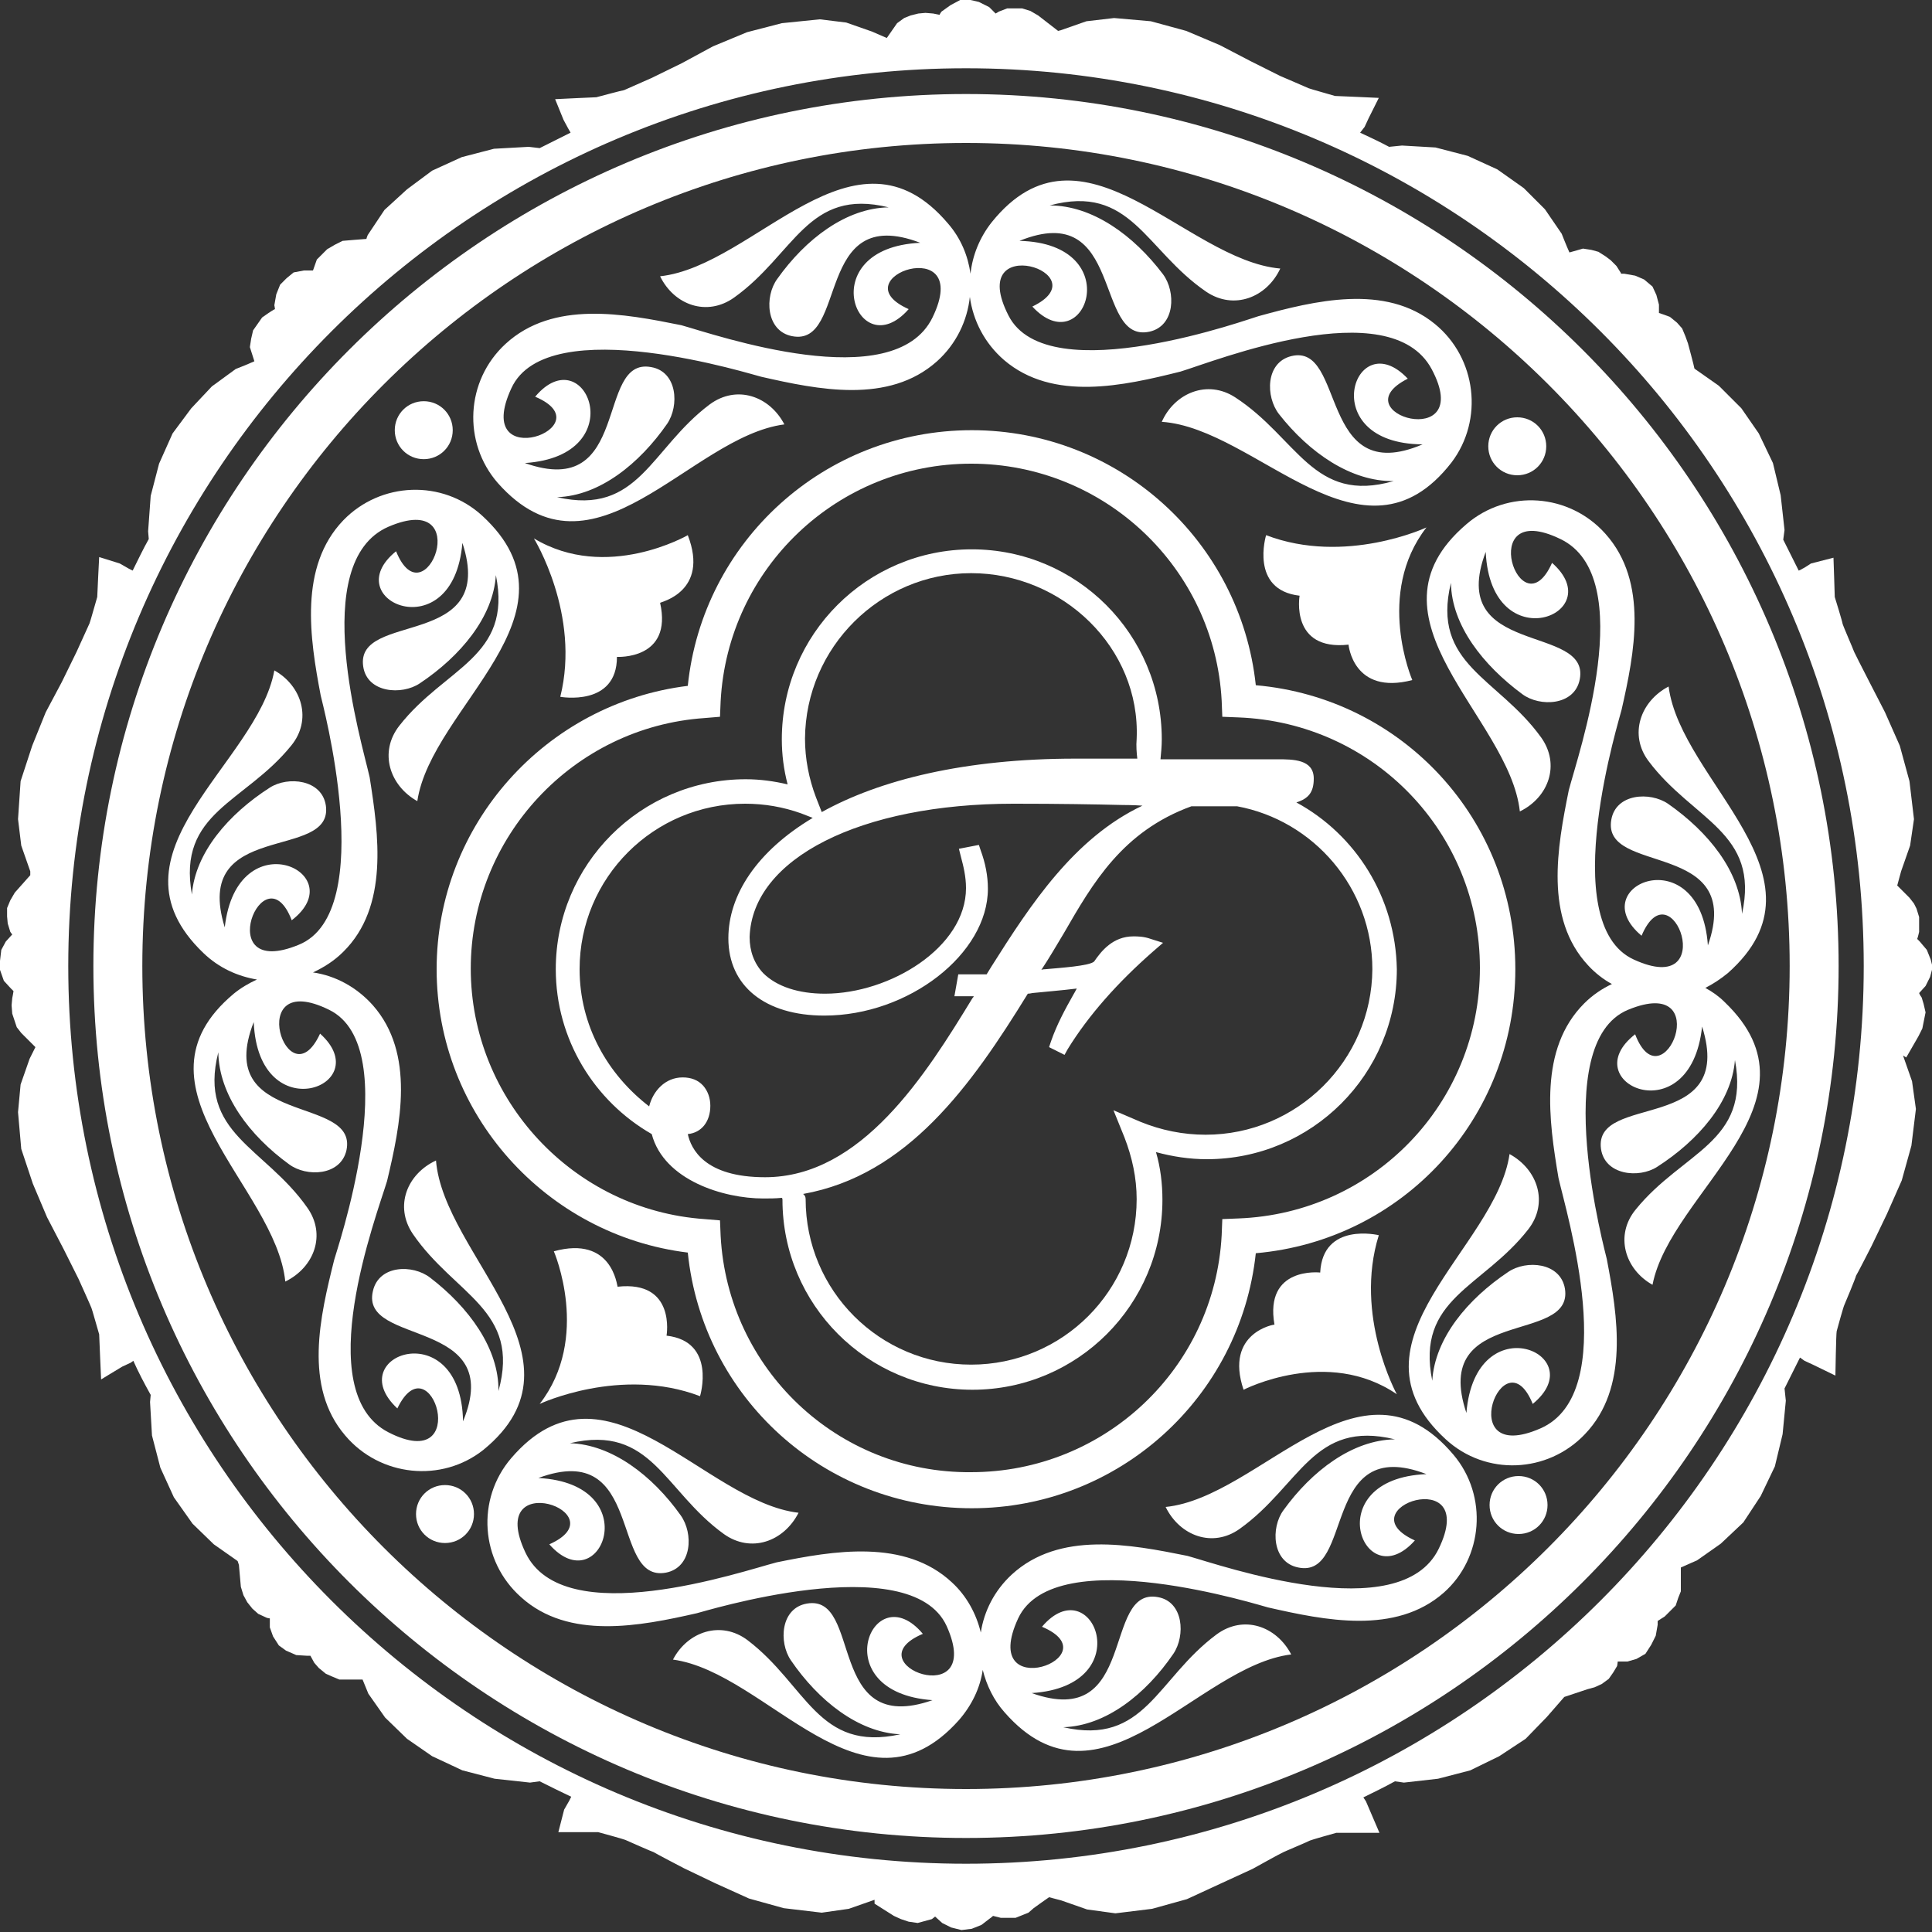
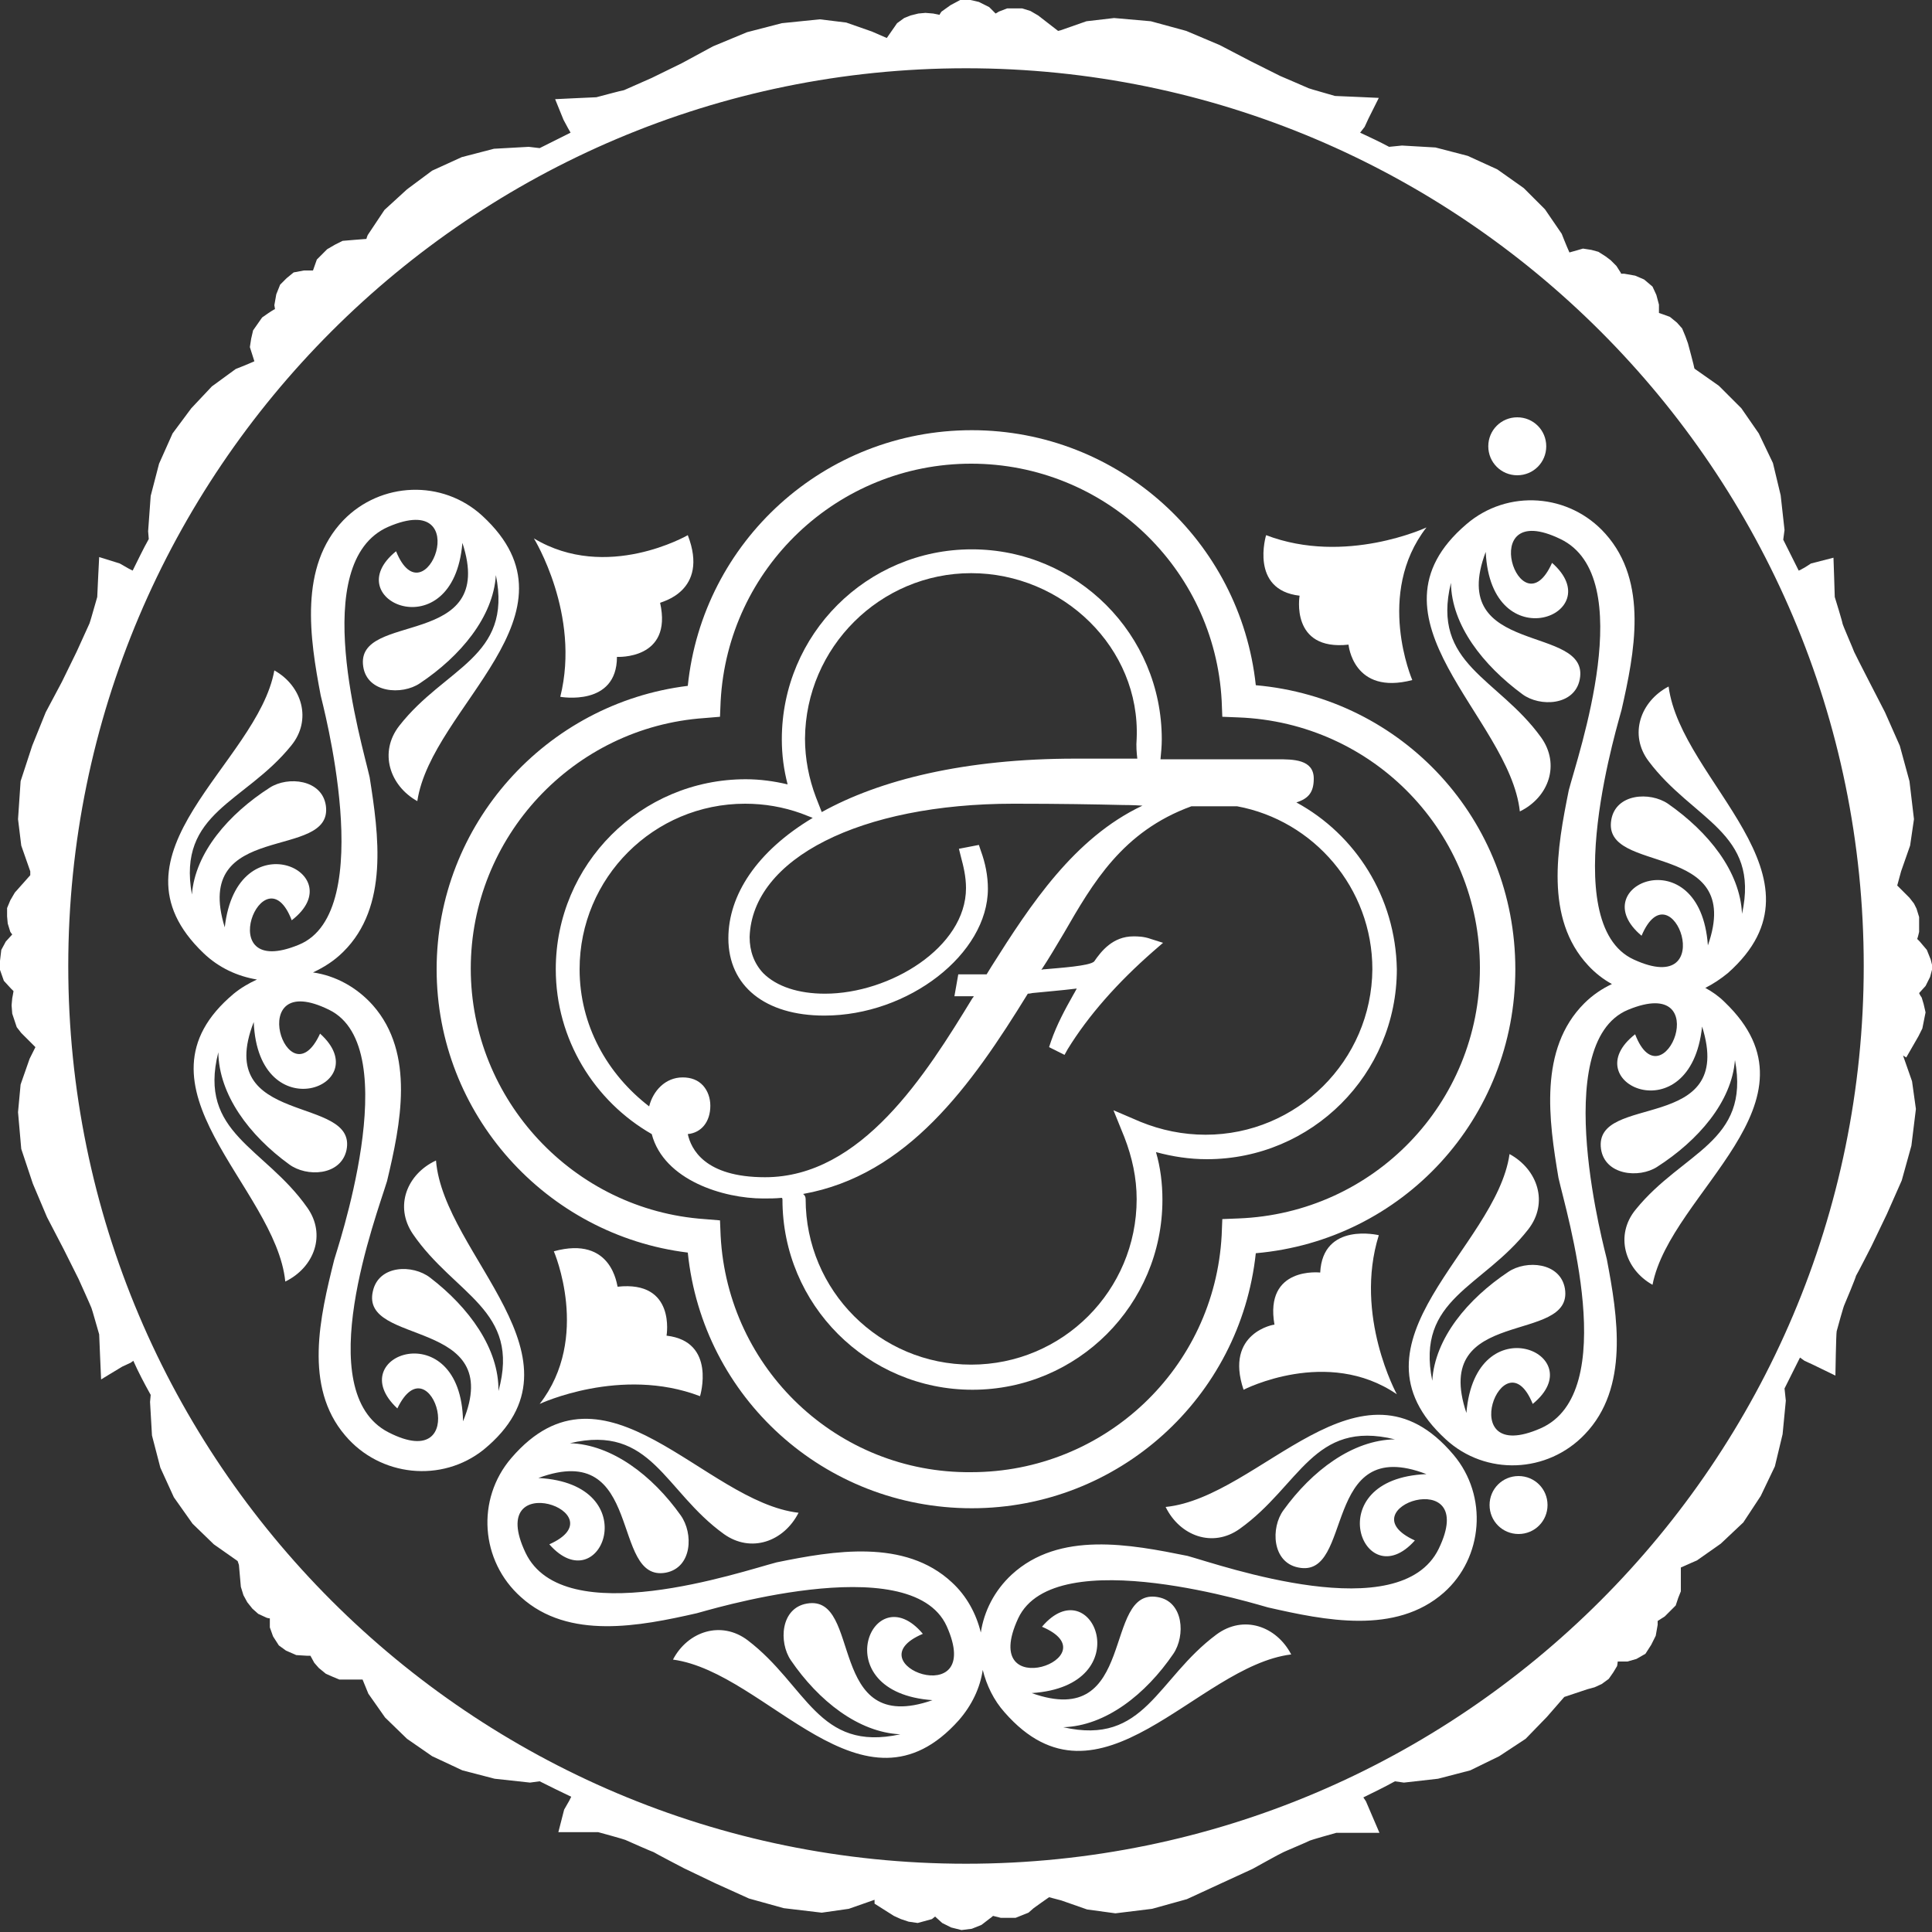
<svg xmlns="http://www.w3.org/2000/svg" version="1.1" id="Layer_1" x="0px" y="0px" width="300px" height="300px" viewBox="0 0 300 300" enable-background="new 0 0 300 300" xml:space="preserve">
  <rect x="0" y="0" width="300" height="300" fill="#333333" stroke="none" />
  <g>
    <path fill="#FFFFFF" d="M150,289.4c-76.9,0-139.4-62.5-139.4-139.4S73.1,10.6,150,10.6S289.4,73.1,289.4,150S226.9,289.4,150,289.4    M299.8,149l-0.6-1.5l-1.1-1.3c0,0-0.3-0.3-0.4-0.4c0.1-0.2,0.3-1.1,0.3-1.1l0-2.3l-0.4-1.3l-0.4-0.8l-0.7-0.9l-1.9-1.9l0.6-2.2   l1.4-4l0.6-4.1l-0.7-5.9l-1.5-5.5l-2.3-5.2c0,0-4.8-9.3-4.8-9.4c0-0.1-1.8-4.2-1.8-4.4c0-0.2-1.1-3.8-1.2-4.1   c0-0.4-0.2-6.1-0.2-6.1l-3.5,0.9c0,0-1.2,0.8-1.3,0.8c0,0-0.3,0.2-0.6,0.3c-0.8-1.6-1.6-3.2-2.4-4.8l0.2-1.5l-0.6-5.4l-1.2-5   l-2.2-4.6l-2.7-3.9l-3.5-3.5l-3.7-2.6c0,0-0.1-0.1-0.1-0.1c0-0.2-1-3.9-1-3.9l-0.4-1.1l-0.5-1.2l-0.8-0.9l-1.1-0.9l-1.1-0.4   c0,0-0.3-0.1-0.6-0.2c0-0.1,0-1.3,0-1.3l-0.4-1.5l-0.6-1.3l-1.3-1.1l-1.4-0.6l-1.7-0.3c0,0-0.4,0-0.5,0c0,0,0-0.1,0-0.1l-0.7-1.1   l-0.9-0.9l-0.8-0.6l-1.1-0.7l-1.1-0.3l-1.3-0.2c0,0-1.7,0.5-2.1,0.6c-0.5-1.1-1.2-2.9-1.2-2.9l-2.6-3.8l-3.3-3.3l-4.1-2.9l-4.6-2.1   l-5-1.3l-5.2-0.3l-2,0.2c-1.5-0.8-3-1.5-4.5-2.2l0.7-0.9l0.6-1.3l1.6-3.2c0,0-6.5-0.3-6.8-0.3c-0.3-0.1-3.9-1.1-4.1-1.2   c-0.2-0.1-4.4-1.9-4.4-1.9l-4.6-2.3L189.4,7l-5.2-2.2l-5.5-1.5L173,2.8l-4.3,0.5l-4,1.4l-0.4,0.1l-3.1-2.4L160,1.7l-1.3-0.4h-1.1   l-1.2,0l-1.3,0.5c0,0-0.3,0.2-0.5,0.3c0,0-1-1-1-1L152,0.3L150.7,0l-1.6,0l-1.5,0.8l-1.4,1c0,0-0.3,0.4-0.3,0.5c0,0-1-0.2-1-0.2   l-1.2-0.1l-1.1,0.1l-1.2,0.3l-1,0.4l-1.1,0.8l-1.6,2.3l-2.3-1l-4-1.4l-4.1-0.5l-5.9,0.6L116,5l-5.3,2.2l-4.8,2.6l-4.7,2.3   c0,0-4.1,1.8-4.3,1.9C96.7,14,93,15,92.6,15.1c-0.3,0-6.4,0.3-6.4,0.3l1.3,3.2l0.7,1.3l0.4,0.7c-1.6,0.8-3.2,1.6-4.8,2.4l-1.7-0.2   l-5.4,0.3l-5,1.3l-4.6,2.1l-3.9,2.9l-3.5,3.2l-2.6,3.9c0,0-0.2,0.5-0.2,0.6c-0.2,0-3.7,0.3-3.7,0.3L52,38l-1.2,0.7l-1.6,1.6   c0,0-0.5,1.4-0.6,1.7c-0.1,0-1.4,0-1.4,0l-1.6,0.3l-1.1,0.9l-1,1l-0.6,1.5l-0.3,1.7c0,0,0.1,0.5,0.1,0.6c-0.1,0-1,0.6-1,0.6l-1,0.7   l-0.7,1l-0.7,1L39,52.6l-0.2,1.3c0,0,0.6,1.9,0.7,2.2c-1.1,0.5-2.9,1.2-2.9,1.2L32.9,60l-3.2,3.4l-2.9,3.9L24.7,72l-1.3,5L23,82.5   l0.1,1.2c-0.9,1.6-1.7,3.3-2.5,4.9l-0.6-0.3l-1.4-0.8l-3.2-1c0,0-0.3,5.8-0.3,6.2c-0.1,0.3-1.1,3.9-1.2,4.1c-0.1,0.2-2,4.4-2,4.4   l-2.3,4.7l-2.5,4.7L5,115.8l-1.8,5.5l-0.4,5.9l0.5,4.1l1.4,4l0,0.6l-2.4,2.7l-0.7,1.2l-0.5,1.2l0,1.3l0.1,1.1l0.4,1.3   c0,0,0.2,0.3,0.3,0.4c0,0-1,1.1-1,1.1l-0.7,1.3L0,149.2l0,1.4l0.6,1.7l1.1,1.2c0,0,0.3,0.3,0.4,0.4c0,0.1-0.2,1.1-0.2,1.1l-0.1,1.1   l0.1,1.3l0.3,0.9l0.4,1.2l0.7,0.9l2.2,2.2l-0.9,1.8l-1.4,4l-0.4,4.3l0.5,5.7l1.8,5.4l2.2,5.2l2.6,5l2.3,4.6c0,0,1.9,4.2,2,4.5   c0.1,0.2,1.1,3.8,1.2,4.1c0,0.3,0.3,7,0.3,7s3.1-1.9,3.3-2c0.2-0.1,1.3-0.6,1.3-0.6l0.4-0.3c0.8,1.8,1.7,3.5,2.7,5.3l-0.1,1.1   l0.3,5.2l1.3,5l2.1,4.6l2.9,4.1l3.3,3.2l3.7,2.6l0.2,0.6l0.3,3.4l0.4,1.3l0.6,1.1l0.8,1l0.9,0.8l1.3,0.6c0,0,0.3,0.1,0.5,0.1v1.4   l0.5,1.4l0.9,1.4l1.1,0.8l1.6,0.7l1.6,0.1c0,0,0.4,0,0.6,0c0,0,0.6,1.1,0.6,1.1l0.7,0.8l1.1,0.9l0.9,0.4l1.2,0.5c0,0,3.2,0,3.6,0   c0.4,1,0.9,2.2,0.9,2.2l2.6,3.7l3.4,3.3l3.9,2.7l4.7,2.2l5,1.3l5.5,0.6l1.5-0.2c1.6,0.8,3.2,1.6,4.9,2.4l-0.3,0.6l-0.8,1.4   l-0.9,3.5c0,0,5.8,0,6.2,0c0.4,0.1,4,1.1,4.2,1.2c0.2,0.1,4.3,1.9,4.4,1.9c0.1,0.1,4.7,2.5,4.7,2.5l4.8,2.3l5.3,2.4l5.4,1.5   l5.9,0.7l4.2-0.6l4-1.4l0,0.6l3,1.9l1.1,0.5l1.2,0.4l1.4,0.2l1.1-0.3l1.1-0.3c0,0,0.4-0.3,0.5-0.4l1.1,1l1.4,0.7l1.6,0.4l1.6-0.2   l1.5-0.6l1.3-1c0,0,0.3-0.2,0.5-0.4c0,0,0,0,0,0l1.2,0.3l2.3,0l1-0.4l1-0.4c0,0,0.7-0.6,0.8-0.7c0.1-0.1,2.4-1.7,2.4-1.7l1.9,0.5   l4,1.4l4.4,0.6l5.7-0.7l5.4-1.5l5.2-2.4l5-2.3c0,0,4.5-2.5,4.6-2.5c0.1-0.1,4.2-1.8,4.3-1.9c0.2-0.1,3.7-1.1,4.1-1.2   c0.4,0,6.7,0,6.7,0l-2.1-4.9l-0.4-0.6c1.6-0.8,3.3-1.6,4.9-2.5l1.4,0.2l5.3-0.6l5-1.3l4.5-2.2l4.1-2.7l3.3-3.4l2.7-3.1l3.6-1.2   l1.1-0.3l1.1-0.5l1.1-0.8l0.7-1l0.6-1c0,0,0.1-0.5,0.1-0.7c0.2,0,1.5,0,1.5,0l1.4-0.4l1.4-0.8l0.9-1.4l0.7-1.4l0.3-1.7   c0,0,0-0.4,0-0.6c0,0,0,0,0,0l1.1-0.7l1.7-1.7l0.4-1.2l0.4-1l0-1.2v-2.5c1.1-0.5,2.5-1.1,2.5-1.1l3.7-2.6l3.5-3.3l2.7-4.1l2.2-4.6   l1.2-5l0.5-5.2l-0.2-1.9c0.8-1.6,1.6-3.2,2.4-4.8l0.7,0.5l1.3,0.6l3.5,1.7c0,0,0.1-6.5,0.2-6.9c0.1-0.4,1.1-4,1.2-4.1   c0.1-0.2,1.8-4.3,1.8-4.5c0.1-0.1,2.4-4.6,2.4-4.6l2.4-5l2.3-5.2l1.5-5.4l0.7-5.7l-0.6-4.3l-1.4-4l0.5,0.3l1.9-3.3l0.6-1.2l0.5-2.5   l-0.3-1.3l-0.3-1c0,0-0.3-0.4-0.4-0.7c0,0,1-1.1,1-1.1l0.7-1.4l0.4-1.5L299.8,149z" />
    <path fill="#FFFFFF" d="M67.7,180.2c-4.5,2.1-6.5,7.1-3.6,11.4c6.5,9.5,16.8,11.8,13.3,24.4c0.1-6.6-4.6-13-10.6-17.6   c-2.7-2.1-8-2-8.9,2.1c-2,8.6,20.7,4,14,20.2c-0.3-16.9-19.1-10.3-10.2-2c5.2-10.8,11.8,10.5-1.4,3.7c-12.2-6.3-1.8-33.7-0.2-39   c2.1-8.8,4.4-19.8-2.2-27.3c-2.5-2.8-5.8-4.6-9.3-5.1c1.7-0.8,3.3-1.8,4.7-3.2c7.1-7,5.5-18.2,4.1-27.1c-1.2-5.4-9.7-33.4,2.9-38.9   c13.7-5.9,5.7,14.9,1.2,3.8c-9.4,7.6,8.9,15.5,10.3-1.3c5.5,16.7-16.7,10.5-15.4,19.2c0.6,4.1,6,4.5,8.8,2.6   c6.3-4.2,11.4-10.3,11.8-16.8c2.6,12.8-7.9,14.3-15,23.4c-3.2,4.1-1.5,9.3,2.8,11.7c2.2-14.7,26.6-29.1,10.1-44.3   c-6.2-5.7-15.8-5.3-21.6,0.7c-6.9,7.2-5.2,18.3-3.5,27.2c0.1,0.6,9.1,33.6-3.4,38.7c-13.8,5.7-5.4-15-1.1-3.8   c9.6-7.4-8.5-15.7-10.4,1.1c-5.2-16.8,16.9-10.2,15.7-18.9c-0.6-4.1-5.9-4.6-8.7-2.8c-6.4,4.1-11.6,10.1-12.1,16.6   c-2.3-12.8,8.2-14.2,15.4-23.1c3.3-4,1.7-9.3-2.6-11.7C40,118.6,15.4,132.5,31.6,148c2.4,2.3,5.3,3.6,8.3,4.1   c-1.3,0.6-2.5,1.3-3.6,2.2c-17.2,14.4,6.5,29.9,8,44.7c4.5-2.2,6.4-7.3,3.4-11.5c-6.6-9.4-17-11.5-13.8-24.1   c0.1,6.6,4.8,12.9,11,17.4c2.7,2,8,1.8,8.9-2.2c1.8-8.7-20.8-3.5-14.4-19.9c0.7,16.9,19.3,9.9,10.3,1.8c-5,10.9-12-10.3,1.4-3.7   c12.1,5.9,0.9,38.2,0.8,38.8c-2.2,8.8-4.8,19.7,1.7,27.3c5.4,6.4,15,7.4,21.5,2.2C92.3,211,68.9,195,67.7,180.2" />
-     <path fill="#FFFFFF" d="M222.8,50.3c-7.7-6.3-18.7-3.6-27.4-1.2c-0.6,0.1-32.7,11.9-38.8-0.1c-6.8-13.3,14.5-6.6,3.7-1.4   c8.2,8.9,14.9-9.8-2-10.2c16.3-6.6,11.5,16,20.2,14.1c4-0.9,4.1-6.2,2.1-8.9c-4.6-6.1-11-10.7-17.6-10.7   c12.6-3.4,14.8,6.9,24.3,13.4c4.3,2.9,9.4,0.9,11.5-3.6c-14.8-1.3-30.7-24.7-44.8-7.2c-1.9,2.4-3,5.2-3.3,8   c-0.4-2.8-1.5-5.5-3.5-7.8c-14.5-17.1-29.9,6.6-44.7,8.2c2.2,4.5,7.3,6.3,11.5,3.3c9.4-6.7,11.4-17.1,24-14   c-6.6,0.1-12.9,4.9-17.3,11.1c-2,2.7-1.8,8.1,2.3,8.9c8.7,1.7,3.4-20.8,19.9-14.5c-16.9,0.8-9.8,19.4-1.8,10.3   c-11-4.9,10.2-12.1,3.7,1.3c-6,12.3-33.6,2.7-39,1.2c-8.9-1.8-19.9-3.9-27.3,2.9c-6.2,5.7-6.7,15.3-1.2,21.6   c14.9,16.8,29.8-7.2,44.5-9.1c-2.3-4.4-7.4-6.2-11.6-3.1c-9.2,6.9-11,17.3-23.7,14.4c6.6-0.2,12.8-5.2,17.1-11.4   c1.9-2.8,1.6-8.1-2.5-8.8c-8.7-1.6-3,20.8-19.6,14.9c16.9-1.1,9.4-19.6,1.6-10.3c11.1,4.7-10,12.3-3.7-1.3   c5.6-12.3,38.1-1.9,38.8-1.8c8.8,2,19.8,4.3,27.3-2.4c3-2.7,4.7-6.3,5.1-10c0.5,3.7,2.3,7.2,5.3,9.8c7.6,6.5,18.6,4,27.4,1.8   c5.3-1.6,32.5-12.5,39-0.4c7,13.1-14.4,6.9-3.7,1.5C210.3,50,204,68.9,220.9,69c-16.2,6.9-11.9-15.8-20.4-13.7c-4,1-4,6.3-1.9,9   c4.7,6,11.2,10.5,17.8,10.4c-12.5,3.6-14.9-6.7-24.6-13c-4.3-2.8-9.4-0.7-11.4,3.8c14.8,1,31.2,24.1,45,6.3   C230.4,65.2,229.3,55.6,222.8,50.3" />
    <path fill="#FFFFFF" d="M267.8,155.6c-0.9-0.9-1.9-1.6-3-2.2c1.2-0.6,2.4-1.4,3.5-2.3c16.8-14.9-7.3-29.7-9.2-44.5   c-4.4,2.3-6.2,7.5-3.1,11.6c6.9,9.2,17.3,11,14.5,23.7c-0.3-6.6-5.2-12.7-11.5-17.1c-2.8-1.9-8.1-1.6-8.8,2.5   c-1.5,8.7,20.8,3,15,19.5c-1.2-16.9-19.6-9.3-10.3-1.5c4.7-11.1,12.3,9.9-1.2,3.7c-12.3-5.6-2-38.1-1.9-38.8   c2-8.8,4.2-19.8-2.5-27.3c-5.6-6.3-15.2-7-21.6-1.5c-17.1,14.6,6.7,29.9,8.3,44.6c4.5-2.2,6.3-7.3,3.3-11.5   c-6.7-9.3-17.1-11.3-14-24c0.1,6.6,5,12.8,11.1,17.3c2.7,2,8.1,1.8,8.9-2.3c1.7-8.7-20.8-3.4-14.6-19.8c0.8,16.9,19.4,9.7,10.3,1.7   c-4.9,11-12.1-10.2,1.3-3.7c12.3,5.9,2.7,33.6,1.3,39c-1.8,8.9-3.8,19.9,3,27.2c1.1,1.2,2.4,2.2,3.7,2.9c-1.5,0.7-3,1.7-4.3,3   c-7.1,7.1-5.5,18.2-4,27.1c1.2,5.4,9.8,33.4-2.8,38.9c-13.7,6-5.7-14.9-1.2-3.8c9.4-7.7-8.9-15.5-10.3,1.4   c-5.6-16.7,16.7-10.5,15.3-19.3c-0.7-4.1-6-4.5-8.8-2.6c-6.3,4.2-11.4,10.3-11.8,16.9c-2.6-12.8,7.8-14.4,14.9-23.5   c3.2-4.1,1.5-9.3-2.9-11.7c-2.1,14.7-26.5,29.1-9.9,44.3c6.2,5.7,15.8,5.3,21.6-0.8c6.9-7.2,5.1-18.3,3.4-27.2   c-0.1-0.6-9.2-33.5,3.3-38.7c13.8-5.7,5.4,15,1.1,3.8c-9.6,7.5,8.6,15.7,10.4-1.2c5.3,16.8-16.9,10.2-15.7,19   c0.6,4.1,5.9,4.6,8.7,2.8c6.4-4.1,11.6-10.1,12.1-16.6c2.4,12.8-8.1,14.2-15.4,23.2c-3.3,4-1.7,9.3,2.6,11.7   C259.4,185.1,284,171.1,267.8,155.6" />
    <path fill="#FFFFFF" d="M225.7,225.9c-14.5-17.2-29.9,6.6-44.7,8.1c2.2,4.5,7.3,6.4,11.5,3.4c9.4-6.7,11.4-17,24.1-13.9   c-6.6,0.1-12.9,4.9-17.3,11c-2,2.7-1.8,8.1,2.3,8.9c8.7,1.8,3.5-20.8,19.9-14.5c-16.9,0.7-9.8,19.3-1.8,10.3   c-11-5,10.2-12.1,3.7,1.3c-6,12.3-33.6,2.6-39,1.1c-8.9-1.8-19.9-3.9-27.3,2.9c-2.7,2.5-4.3,5.7-4.8,9c-0.7-2.9-2.2-5.7-4.5-7.8   c-7.3-6.8-18.4-4.9-27.2-3.1c-5.4,1.4-33.1,10.9-39-1.5c-6.4-13.5,14.7-6.2,3.7-1.3c8,9.1,15.2-9.4-1.7-10.3   c16.5-6.1,11.1,16.3,19.8,14.7c4.1-0.8,4.3-6.1,2.3-8.9c-4.4-6.2-10.7-11-17.2-11.2c12.7-3,14.6,7.4,23.9,14.1   c4.2,3,9.3,1.2,11.6-3.3c-14.7-1.7-30-25.5-44.6-8.5c-5.5,6.4-4.8,16,1.5,21.6c7.4,6.7,18.5,4.5,27.3,2.5c0.6-0.1,33.2-10.3,38.8,2   c6.1,13.6-14.8,5.9-3.7,1.2c-7.8-9.3-15.4,9.1,1.5,10.3c-16.6,5.8-10.8-16.5-19.5-15c-4.1,0.7-4.4,6-2.5,8.8   c4.3,6.3,10.5,11.2,17,11.5c-12.8,2.8-14.5-7.6-23.7-14.6c-4.1-3.1-9.3-1.4-11.6,3c14.7,2,29.5,26.1,44.4,9.4c2-2.3,3.3-5,3.7-7.8   c0.6,2.4,1.7,4.7,3.4,6.6c14.8,16.9,29.8-7.2,44.5-9c-2.3-4.4-7.4-6.2-11.6-3.1c-9.3,6.9-11.1,17.3-23.8,14.4   c6.6-0.2,12.8-5.1,17.1-11.4c1.9-2.8,1.6-8.1-2.4-8.8c-8.7-1.6-3.1,20.8-19.6,14.9c16.9-1.1,9.4-19.5,1.6-10.3   c11.1,4.7-10,12.3-3.7-1.3c5.7-12.2,38.2-1.8,38.8-1.7c8.8,2,19.8,4.3,27.3-2.3C230.3,241.9,231.1,232.3,225.7,225.9" />
-     <path fill="#FFFFFF" d="M150,277.8c-70.5,0-127.9-57.3-127.9-127.8S79.5,22.2,150,22.2S277.9,79.5,277.9,150S220.5,277.8,150,277.8    M150,14.6C75.3,14.6,14.5,75.3,14.5,150S75.3,285.4,150,285.4c74.7,0,135.5-60.8,135.5-135.4S224.7,14.6,150,14.6" />
    <path fill="#FFFFFF" d="M86,194.3c0,0,5.8,13.4-2.2,23.7c0,0,12.6-5.9,24.9-1.2c0,0,2.6-8.5-5.2-9.4c0,0,1.5-8.6-7.6-7.6   C95.8,199.7,95.1,191.8,86,194.3" />
    <path fill="#FFFFFF" d="M193.1,215.8c0,0,13-6.7,23.8,0.7c0,0-6.7-12.2-2.8-24.7c0,0-8.7-2.1-9.1,5.8c0,0-8.7-1-7.1,8.1   C198,205.6,190.1,206.9,193.1,215.8" />
    <path fill="#FFFFFF" d="M219.3,105.6c0,0-5.8-13.4,2.2-23.7c0,0-12.6,5.9-24.9,1.2c0,0-2.6,8.5,5.2,9.4c0,0-1.5,8.6,7.6,7.6   C209.4,100.1,210.1,108,219.3,105.6" />
    <path fill="#FFFFFF" d="M106.8,83.1c0,0-12.6,7.3-23.9,0.5c0,0,7.3,11.8,4.1,24.6c0,0,8.8,1.6,8.8-6.2c0,0,8.7,0.5,6.7-8.4   C102.5,93.5,110.2,91.9,106.8,83.1" />
-     <path fill="#FFFFFF" d="M70.3,66.8c0,2.5-2,4.5-4.5,4.5c-2.5,0-4.5-2-4.5-4.5c0-2.5,2-4.5,4.5-4.5C68.3,62.3,70.3,64.3,70.3,66.8" />
    <path fill="#FFFFFF" d="M240.1,69.3c0,2.5-2,4.5-4.5,4.5c-2.5,0-4.5-2-4.5-4.5c0-2.5,2-4.5,4.5-4.5   C238.1,64.8,240.1,66.8,240.1,69.3" />
    <path fill="#FFFFFF" d="M240.3,233.7c0,2.5-2,4.5-4.5,4.5c-2.5,0-4.5-2-4.5-4.5c0-2.5,2-4.5,4.5-4.5   C238.3,229.2,240.3,231.2,240.3,233.7" />
-     <path fill="#FFFFFF" d="M73.6,235.1c0,2.5-2,4.5-4.5,4.5c-2.5,0-4.5-2-4.5-4.5s2-4.5,4.5-4.5C71.6,230.6,73.6,232.6,73.6,235.1" />
    <path fill="#FFFFFF" d="M187.2,176.2c-3.5,0-6.9-0.7-10.1-2l-4.2-1.8l1.7,4.2c1.2,3.1,1.9,6.3,1.9,9.6c0,14.2-11.5,25.7-25.7,25.7   c-14.2,0-25.7-11.5-25.7-25.7c0-0.3-0.1-0.6-0.4-0.8c16.2-2.9,26.1-16.8,34.9-31.1c0.3,0,0.7-0.1,0.7-0.1c1.9-0.2,4.5-0.4,6.9-0.7   c-0.2,0.4-0.5,0.9-0.5,0.9c-1.3,2.3-2.6,4.7-3.5,7.3l-0.3,0.9l2.4,1.2l0.5-0.9c3.2-5.2,7.7-10.3,13.3-15.2l1.5-1.3l-1.9-0.6   c-1.1-0.4-2.1-0.4-2.7-0.4c-3.2,0-5,2.3-6.1,3.9c-0.7,0.7-5.4,1-7.6,1.2c0,0-0.4,0-0.6,0.1c1.2-1.8,2.3-3.7,3.5-5.7   c4.5-7.8,9.1-15.8,19.8-19.7c2.7,0,5.1,0,7.1,0c11.9,2.2,21,12.7,21,25.3C213,164.7,201.4,176.2,187.2,176.2 M90,150.5   c0-14.2,11.5-25.7,25.7-25.7c3,0,5.9,0.5,8.7,1.5l1.8,0.7c-8.7,5.2-13.1,12-13.1,18.7c0,7.4,5.7,12,14.9,12   c13.1,0,25.4-9.6,25.4-19.7c0-2-0.4-4-1.1-5.9l-0.3-0.9l-3.1,0.6l0.3,1.2c0.4,1.5,0.8,3.1,0.8,4.9c0,9.2-11.8,16.4-21.9,16.4   c-4.1,0-7.5-1.1-9.6-3.2c-1.4-1.5-2.1-3.4-2.1-5.6c0.4-12.2,17.2-20.7,41-20.7c7.2,0,12.6,0.1,16.9,0.2c0,0,1.7,0,3.1,0.1   c-10.6,5-17.4,15.4-23.4,24.9c0,0-0.5,0.8-0.8,1.3h-4.4l-0.6,3.4h3c0,0.1-0.2,0.3-0.2,0.3c-7.2,11.8-17.2,27.8-32.2,27.8   c-9.4,0-11.5-4.4-12-6.7c2.1-0.2,3.5-1.9,3.5-4.4c0-1.2-0.4-2.3-1.1-3.1c-0.8-0.9-1.9-1.3-3.2-1.3c-2.7,0-4.6,2.1-5.2,4.5   C94.3,166.8,90,159.2,90,150.5 M150.8,89c14.2,0,26.3,11.6,25.7,25.7c-0.1,1.2,0,2.2,0.1,3.1h-9.6c-17.2,0-30.4,3.3-39.4,8.3   l-0.9-2.3c-1.1-2.9-1.7-6-1.7-9.1C125.1,100.5,136.7,89,150.8,89 M201.3,124.6c1.9-0.6,2.7-1.6,2.7-3.7c0-3-3.2-3-5.7-3h-18.1   c0.1-1,0.2-2.1,0.2-3.1c0-16.3-13.2-29.5-29.5-29.5s-29.5,13.2-29.5,29.5c0,2.4,0.3,4.7,0.9,7c-2.1-0.5-4.3-0.8-6.5-0.8   c-16.3,0-29.5,13.2-29.5,29.5c0,10.9,6,20.5,14.9,25.6c1.9,7.2,11.2,10,17.3,10c1,0,1.9,0,2.9-0.1c0.1,0.1,0.1,0.2,0.1,0.3   c0,16.3,13.2,29.5,29.5,29.5s29.5-13.2,29.5-29.5c0-2.5-0.3-5-1-7.4c2.6,0.7,5.2,1.1,7.9,1.1c16.3,0,29.5-13.2,29.5-29.5   C216.7,139.3,210.5,129.6,201.3,124.6" />
    <path fill="#FFFFFF" d="M111.9,191.9l-0.1-2.4l-2.4-0.2c-20.3-1.4-36.3-18.5-36.3-38.9c0-20.4,15.9-37.5,36.3-38.9l2.4-0.2l0.1-2.4   c1.1-20.7,18.2-36.9,38.9-36.9c20.7,0,37.8,16.2,38.9,36.8l0.1,2.5l2.5,0.1c21,0.8,37.5,17.9,37.5,38.9c0,21-16.5,38.1-37.5,38.9   l-2.5,0.1l-0.1,2.5c-1.1,20.7-18.2,36.8-38.9,36.8C130.1,228.8,113,212.6,111.9,191.9 M106.8,106.5c-22,2.7-39,21.5-39,44   s17,41.3,39,44c2.3,22.5,21.2,39.7,44.1,39.7c22.8,0,41.7-17.2,44.1-39.6c22.8-2,40.3-20.9,40.3-44.1s-17.5-42.1-40.3-44.1   c-2.4-22.4-21.3-39.6-44.1-39.6C128,66.8,109.1,84.1,106.8,106.5" />
  </g>
</svg>